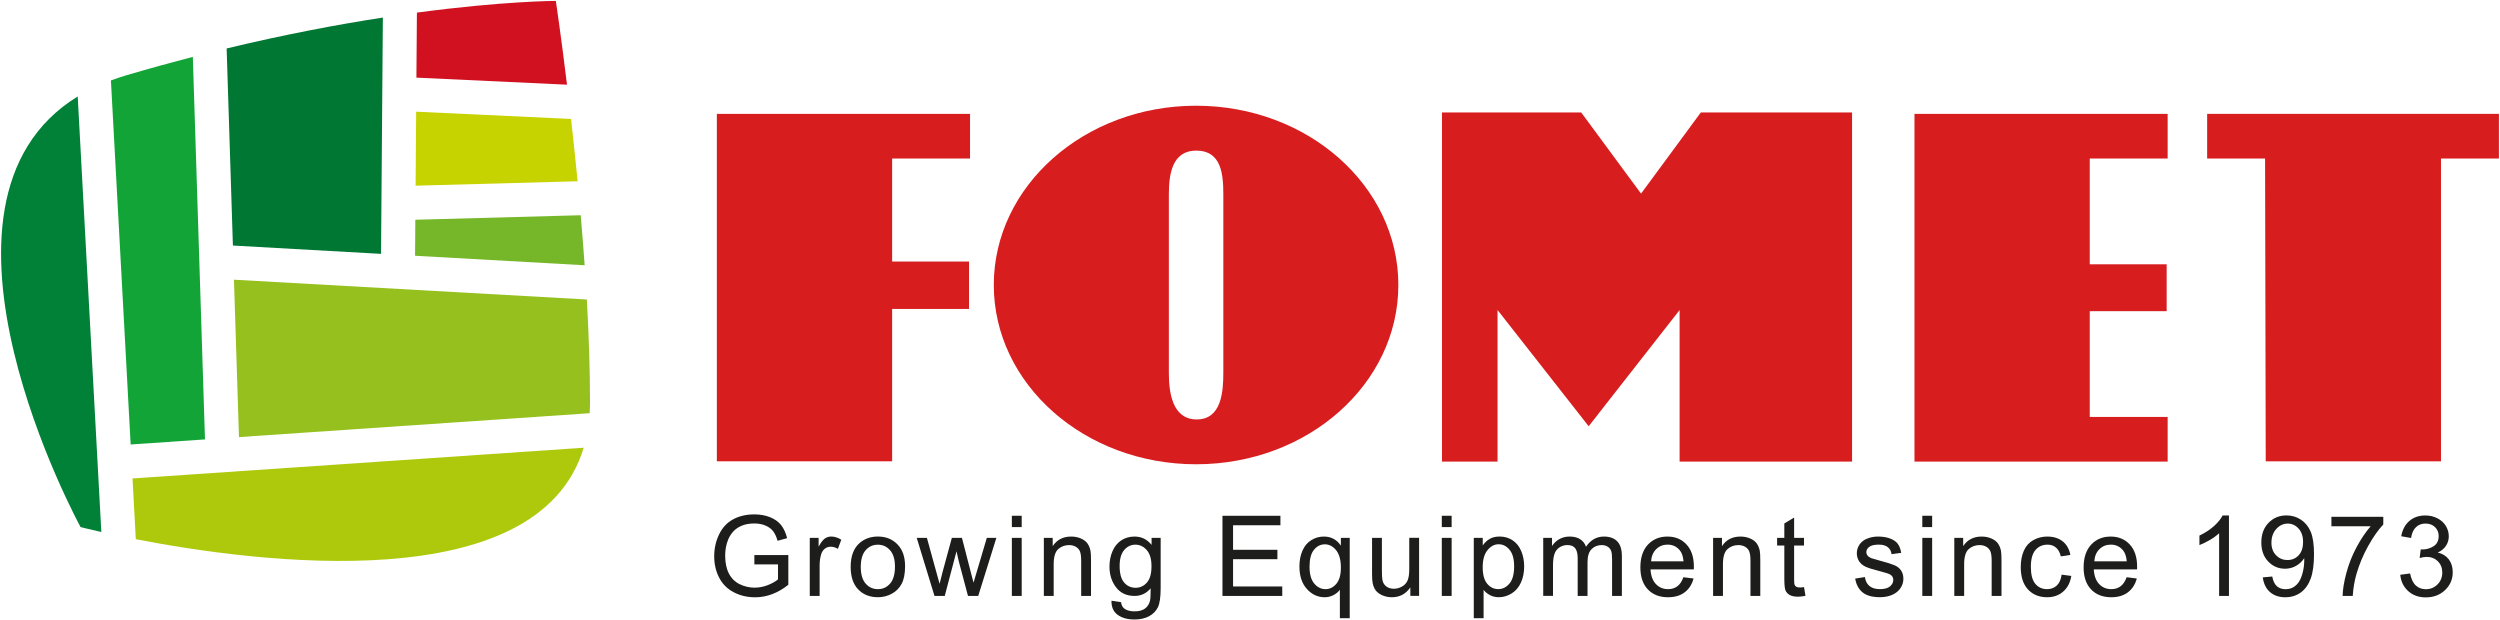
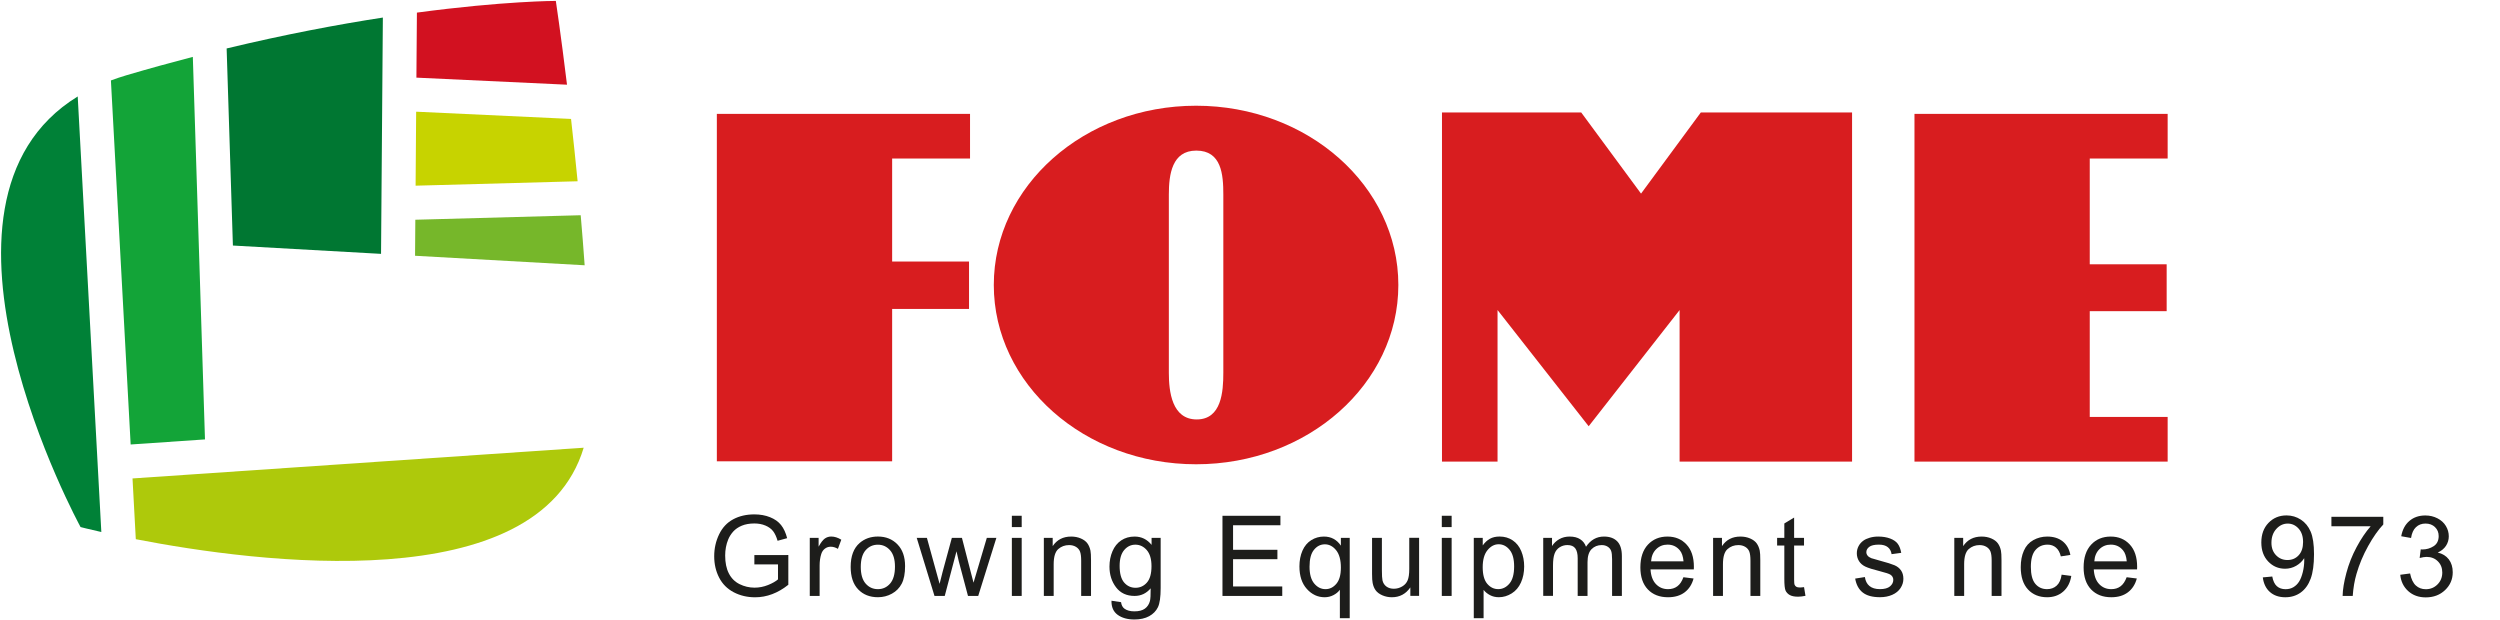
<svg xmlns="http://www.w3.org/2000/svg" version="1.1" id="Livello_1" x="0px" y="0px" viewBox="0 0 1088 270" style="enable-background:new 0 0 1088 270;" xml:space="preserve">
  <style type="text/css"> .st0{fill:#008137;} .st1{fill:#C7D300;} .st2{fill:#D21120;} .st3{fill:#76B72A;} .st4{fill:#007732;} .st5{fill:#95C01E;} .st6{fill:#AEC90B;} .st7{fill:#13A438;} .st8{fill:#D81D1F;} .st9{fill:#1D1D1B;} </style>
  <g>
    <g>
      <path class="st0" d="M35.06,229.38c0,0-77-140.85-1.24-187.4L44.1,231.53C38.34,230.24,35.06,229.38,35.06,229.38" />
      <path class="st1" d="M181.11,48.61l67.41,3.15c0.95,8.42,1.92,17.55,2.86,27.13l-70.51,1.92L181.11,48.61" />
      <path class="st2" d="M181.44,5.49C219.41,0.4,241.9,0.4,241.9,0.4s2.17,14.41,4.86,36.46l-65.54-3.07L181.44,5.49" />
      <path class="st3" d="M180.63,111.31l0.12-15.68l71.97-1.96c0.62,7.13,1.2,14.42,1.72,21.78L180.63,111.31" />
      <path class="st4" d="M98.63,21.09c25.42-6.11,48.33-10.42,67.99-13.45l-0.79,102.84l-64.47-3.62L98.63,21.09" />
-       <path class="st5" d="M104,190.22l-2.18-68.49l153.57,8.61c0.86,15.1,1.38,30.23,1.38,44.55c0,1.68-0.05,3.33-0.15,4.94L104,190.22 " />
      <path class="st6" d="M57.67,208.22l196.35-13.37c-19.9,66.12-142.27,50.03-194.92,39.81L57.67,208.22" />
      <path class="st7" d="M48.27,35.01c2.17-0.81,4.42-1.56,6.76-2.26c9.9-2.92,19.55-5.57,28.89-7.99l5.29,166.47l-32.35,2.21 L48.27,35.01" />
    </g>
    <polyline class="st8" points="388.26,200.76 388.26,134.45 421.72,134.45 421.72,113.82 388.26,113.82 388.26,68.99 422.16,68.99 422.16,49.56 311.97,49.56 311.97,200.76 388.26,200.76 " />
    <polyline class="st8" points="833.18,49.56 943.36,49.56 943.36,68.99 909.46,68.99 909.46,115.02 942.93,115.02 942.93,135.42 909.46,135.42 909.46,181.45 943.36,181.45 943.36,200.89 833.18,200.89 833.18,49.56 " />
-     <polyline class="st8" points="1062.05,200.76 986.04,200.76 985.76,68.99 960.55,68.99 960.55,49.56 1087.53,49.56 1087.53,68.99 1062.32,68.99 1062.32,200.76 1062.05,200.76 " />
    <polyline class="st8" points="651.73,200.89 651.73,134.92 691.39,185.5 730.96,134.94 730.96,200.89 806.02,200.89 806.02,48.94 740.2,48.94 714.18,84.26 688.14,48.94 627.55,48.94 627.55,200.89 651.73,200.89 " />
    <path class="st8" d="M432.5,124.03c0-43.08,39.41-78.02,88.04-78.02c48.61,0,88.02,34.93,88.02,78.02 c0,43.09-39.42,78.02-88.02,78.02C471.91,202.05,432.5,167.12,432.5,124.03 M532.39,162.25V84.69c0-8.72-0.76-19.15-11.76-19.15 c-10.62,0-11.95,10.43-11.95,19.15v77.56c0,8.15,1.33,20.29,12.14,20.29C531.63,182.54,532.39,170.4,532.39,162.25z" />
    <g>
      <path class="st9" d="M328.3,245.66v-4.09l14.78-0.02v12.94c-2.27,1.81-4.61,3.17-7.02,4.08c-2.41,0.91-4.89,1.37-7.42,1.37 c-3.43,0-6.54-0.73-9.34-2.2c-2.8-1.47-4.91-3.59-6.34-6.37c-1.43-2.78-2.14-5.88-2.14-9.3c0-3.39,0.71-6.56,2.13-9.51 c1.42-2.94,3.46-5.13,6.13-6.56c2.66-1.43,5.73-2.14,9.21-2.14c2.52,0,4.8,0.41,6.84,1.23c2.04,0.82,3.64,1.95,4.79,3.41 c1.16,1.46,2.04,3.36,2.64,5.71l-4.16,1.14c-0.52-1.78-1.17-3.17-1.95-4.19c-0.78-1.01-1.89-1.83-3.33-2.44 c-1.44-0.61-3.05-0.91-4.81-0.91c-2.11,0-3.93,0.32-5.47,0.96c-1.54,0.64-2.78,1.49-3.72,2.53c-0.94,1.05-1.68,2.2-2.2,3.45 c-0.89,2.16-1.33,4.5-1.33,7.02c0,3.11,0.53,5.71,1.61,7.8c1.07,2.09,2.63,3.65,4.68,4.66c2.05,1.01,4.22,1.52,6.52,1.52 c2,0,3.95-0.39,5.85-1.15c1.9-0.77,3.35-1.59,4.33-2.46v-6.5H328.3z" />
      <path class="st9" d="M352.41,259.35v-25.27h3.85v3.83c0.98-1.79,1.89-2.97,2.72-3.55c0.83-0.57,1.75-0.86,2.75-0.86 c1.44,0,2.91,0.46,4.4,1.38l-1.47,3.98c-1.05-0.62-2.09-0.93-3.14-0.93c-0.94,0-1.78,0.28-2.52,0.84 c-0.75,0.56-1.28,1.35-1.59,2.34c-0.48,1.52-0.71,3.19-0.71,5v13.23H352.41z" />
      <path class="st9" d="M370.21,246.71c0-4.68,1.3-8.14,3.9-10.4c2.17-1.87,4.82-2.81,7.95-2.81c3.47,0,6.31,1.14,8.52,3.42 c2.21,2.28,3.31,5.42,3.31,9.43c0,3.25-0.49,5.81-1.46,7.67c-0.98,1.86-2.39,3.31-4.26,4.34c-1.86,1.03-3.9,1.55-6.1,1.55 c-3.54,0-6.4-1.13-8.58-3.4C371.3,254.25,370.21,250.98,370.21,246.71z M374.61,246.71c0,3.24,0.71,5.66,2.12,7.27 c1.41,1.61,3.19,2.42,5.33,2.42c2.13,0,3.89-0.81,5.31-2.43c1.41-1.62,2.12-4.09,2.12-7.4c0-3.12-0.71-5.49-2.13-7.1 c-1.42-1.61-3.19-2.42-5.3-2.42c-2.14,0-3.92,0.8-5.33,2.4C375.32,241.06,374.61,243.47,374.61,246.71z" />
      <path class="st9" d="M406.69,259.35l-7.73-25.27h4.43l4.02,14.59l1.5,5.43c0.06-0.27,0.5-2.01,1.31-5.21l4.02-14.8h4.4l3.78,14.66 l1.26,4.83l1.45-4.88l4.33-14.61h4.16l-7.9,25.27h-4.45l-4.02-15.13l-0.98-4.31l-5.12,19.44H406.69z" />
      <path class="st9" d="M440.36,229.39v-4.93h4.28v4.93H440.36z M440.36,259.35v-25.27h4.28v25.27H440.36z" />
      <path class="st9" d="M454.28,259.35v-25.27h3.85v3.59c1.86-2.78,4.54-4.16,8.04-4.16c1.52,0,2.92,0.27,4.2,0.82 c1.28,0.55,2.23,1.27,2.87,2.15c0.63,0.89,1.08,1.94,1.33,3.16c0.16,0.79,0.24,2.18,0.24,4.16v15.54h-4.28v-15.37 c0-1.74-0.17-3.05-0.5-3.91c-0.33-0.87-0.92-1.55-1.77-2.07c-0.85-0.51-1.84-0.77-2.99-0.77c-1.82,0-3.4,0.58-4.72,1.74 c-1.32,1.16-1.99,3.36-1.99,6.59v13.8H454.28z" />
      <path class="st9" d="M483.72,261.44l4.16,0.62c0.17,1.28,0.66,2.22,1.45,2.81c1.06,0.79,2.51,1.19,4.35,1.19 c1.98,0,3.51-0.4,4.59-1.19c1.08-0.79,1.81-1.9,2.19-3.33c0.22-0.87,0.33-2.7,0.31-5.5c-1.87,2.21-4.2,3.31-7,3.31 c-3.47,0-6.16-1.25-8.07-3.76c-1.9-2.51-2.86-5.51-2.86-9.02c0-2.41,0.44-4.63,1.31-6.67c0.87-2.04,2.14-3.61,3.8-4.72 c1.66-1.11,3.61-1.67,5.84-1.67c2.98,0,5.44,1.21,7.38,3.62v-3.05h3.95v21.84c0,3.93-0.4,6.72-1.2,8.36 c-0.8,1.64-2.07,2.94-3.81,3.89c-1.74,0.95-3.88,1.43-6.41,1.43c-3.01,0-5.45-0.68-7.31-2.04 C484.55,266.21,483.65,264.17,483.72,261.44z M487.26,246.26c0,3.32,0.66,5.73,1.97,7.26c1.32,1.52,2.97,2.28,4.95,2.28 c1.97,0,3.62-0.76,4.95-2.27c1.33-1.51,2-3.89,2-7.13c0-3.09-0.69-5.43-2.06-7c-1.37-1.57-3.03-2.36-4.96-2.36 c-1.9,0-3.52,0.77-4.85,2.32C487.93,240.92,487.26,243.21,487.26,246.26z" />
      <path class="st9" d="M532.02,259.35v-34.88h25.22v4.12h-20.61v10.68h19.3v4.09h-19.3v11.87h21.41v4.12H532.02z" />
      <path class="st9" d="M583.11,269.03v-12.37c-0.67,0.94-1.6,1.71-2.79,2.33c-1.2,0.62-2.47,0.93-3.82,0.93c-3,0-5.58-1.2-7.74-3.59 c-2.17-2.39-3.25-5.68-3.25-9.85c0-2.54,0.44-4.82,1.32-6.83c0.88-2.01,2.16-3.54,3.83-4.58c1.67-1.04,3.51-1.56,5.51-1.56 c3.13,0,5.59,1.32,7.38,3.95v-3.38h3.85v34.95H583.11z M569.91,246.64c0,3.25,0.68,5.69,2.05,7.32c1.37,1.63,3,2.44,4.9,2.44 c1.82,0,3.39-0.77,4.71-2.32c1.32-1.55,1.98-3.9,1.98-7.05c0-3.36-0.7-5.89-2.08-7.59c-1.39-1.7-3.02-2.55-4.89-2.55 c-1.86,0-3.43,0.79-4.72,2.37C570.55,240.83,569.91,243.29,569.91,246.64z" />
      <path class="st9" d="M613.78,259.35v-3.71c-1.97,2.85-4.64,4.28-8.02,4.28c-1.49,0-2.88-0.28-4.18-0.85 c-1.29-0.57-2.25-1.29-2.88-2.15c-0.63-0.86-1.07-1.92-1.32-3.18c-0.18-0.84-0.26-2.17-0.26-4v-15.66h4.28v14.01 c0,2.24,0.09,3.75,0.26,4.52c0.27,1.13,0.84,2.01,1.71,2.65c0.87,0.64,1.95,0.96,3.23,0.96c1.28,0,2.49-0.33,3.62-0.99 c1.13-0.66,1.92-1.55,2.39-2.69c0.47-1.13,0.7-2.78,0.7-4.94v-13.54h4.28v25.27H613.78z" />
      <path class="st9" d="M627.47,229.39v-4.93h4.28v4.93H627.47z M627.47,259.35v-25.27h4.28v25.27H627.47z" />
      <path class="st9" d="M641.39,269.03v-34.95h3.9v3.28c0.92-1.28,1.96-2.25,3.12-2.89c1.16-0.64,2.56-0.97,4.21-0.97 c2.16,0,4.06,0.56,5.71,1.67c1.65,1.11,2.89,2.68,3.73,4.7c0.84,2.02,1.26,4.24,1.26,6.65c0,2.59-0.46,4.91-1.39,6.98 c-0.93,2.07-2.28,3.66-4.05,4.76c-1.77,1.1-3.63,1.65-5.58,1.65c-1.43,0-2.71-0.3-3.84-0.9c-1.14-0.6-2.07-1.36-2.8-2.28v12.3 H641.39z M645.27,246.85c0,3.25,0.66,5.66,1.97,7.21c1.32,1.55,2.91,2.33,4.78,2.33c1.9,0,3.53-0.81,4.89-2.42 c1.36-1.61,2.04-4.1,2.04-7.48c0-3.22-0.66-5.63-1.99-7.23c-1.32-1.6-2.91-2.4-4.75-2.4c-1.82,0-3.44,0.85-4.84,2.56 C645.97,241.12,645.27,243.6,645.27,246.85z" />
      <path class="st9" d="M671.61,259.35v-25.27h3.83v3.55c0.79-1.24,1.85-2.23,3.16-2.99c1.32-0.75,2.82-1.13,4.5-1.13 c1.87,0,3.41,0.39,4.6,1.17c1.2,0.78,2.04,1.86,2.53,3.26c2-2.95,4.6-4.43,7.81-4.43c2.51,0,4.43,0.7,5.78,2.08 c1.35,1.39,2.02,3.53,2.02,6.41v17.35h-4.26v-15.92c0-1.71-0.14-2.95-0.42-3.7c-0.28-0.75-0.78-1.36-1.51-1.82 c-0.73-0.46-1.59-0.69-2.57-0.69c-1.78,0-3.25,0.59-4.43,1.77c-1.17,1.18-1.76,3.07-1.76,5.67v14.68h-4.28v-16.42 c0-1.9-0.35-3.33-1.05-4.28c-0.7-0.95-1.84-1.43-3.43-1.43c-1.21,0-2.32,0.32-3.34,0.95c-1.03,0.64-1.77,1.56-2.23,2.78 c-0.46,1.22-0.69,2.98-0.69,5.28v13.11H671.61z" />
      <path class="st9" d="M732.62,251.21l4.42,0.55c-0.7,2.59-1.99,4.59-3.88,6.02c-1.89,1.43-4.3,2.14-7.23,2.14 c-3.7,0-6.63-1.14-8.79-3.41c-2.17-2.28-3.25-5.47-3.25-9.58c0-4.25,1.1-7.55,3.28-9.9c2.19-2.35,5.03-3.52,8.52-3.52 c3.38,0,6.14,1.15,8.28,3.45c2.14,2.3,3.21,5.54,3.21,9.71c0,0.25-0.01,0.63-0.03,1.14h-18.84c0.16,2.78,0.94,4.9,2.35,6.38 c1.41,1.48,3.17,2.21,5.28,2.21c1.57,0,2.91-0.41,4.02-1.24C731.09,254.33,731.97,253.02,732.62,251.21z M718.56,244.28h14.11 c-0.19-2.12-0.73-3.72-1.62-4.78c-1.36-1.65-3.13-2.48-5.31-2.48c-1.97,0-3.62,0.66-4.96,1.98 C719.44,240.32,718.7,242.08,718.56,244.28z" />
      <path class="st9" d="M745.54,259.35v-25.27h3.86v3.59c1.85-2.78,4.54-4.16,8.04-4.16c1.52,0,2.92,0.27,4.2,0.82 c1.28,0.55,2.23,1.27,2.87,2.15c0.63,0.89,1.08,1.94,1.33,3.16c0.16,0.79,0.24,2.18,0.24,4.16v15.54h-4.28v-15.37 c0-1.74-0.17-3.05-0.5-3.91c-0.33-0.87-0.92-1.55-1.77-2.07c-0.85-0.51-1.84-0.77-2.99-0.77c-1.82,0-3.4,0.58-4.72,1.74 c-1.33,1.16-1.99,3.36-1.99,6.59v13.8H745.54z" />
      <path class="st9" d="M785.12,255.52l0.62,3.78c-1.21,0.25-2.28,0.38-3.24,0.38c-1.55,0-2.76-0.25-3.62-0.74 c-0.86-0.49-1.46-1.14-1.81-1.94c-0.35-0.8-0.53-2.49-0.53-5.06v-14.54h-3.14v-3.33h3.14v-6.26l4.26-2.57v8.83h4.31v3.33h-4.31 v14.78c0,1.22,0.07,2.01,0.23,2.35c0.15,0.35,0.4,0.63,0.74,0.83c0.34,0.21,0.83,0.31,1.46,0.31 C783.71,255.68,784.34,255.63,785.12,255.52z" />
      <path class="st9" d="M807.37,251.8l4.23-0.67c0.24,1.7,0.9,3,1.99,3.9c1.09,0.9,2.61,1.36,4.56,1.36c1.97,0,3.43-0.4,4.38-1.2 c0.95-0.8,1.43-1.74,1.43-2.82c0-0.97-0.42-1.73-1.26-2.28c-0.59-0.38-2.05-0.86-4.38-1.45c-3.14-0.79-5.32-1.48-6.53-2.06 c-1.21-0.58-2.13-1.38-2.76-2.4c-0.63-1.02-0.94-2.15-0.94-3.39c0-1.13,0.26-2.17,0.77-3.13c0.51-0.96,1.22-1.76,2.11-2.39 c0.67-0.49,1.57-0.91,2.72-1.25c1.15-0.34,2.38-0.51,3.7-0.51c1.98,0,3.72,0.29,5.22,0.86c1.5,0.57,2.61,1.34,3.32,2.32 c0.71,0.98,1.21,2.28,1.48,3.91l-4.19,0.57c-0.19-1.3-0.74-2.32-1.65-3.05c-0.91-0.73-2.2-1.1-3.87-1.1 c-1.97,0-3.37,0.33-4.21,0.98s-1.26,1.41-1.26,2.28c0,0.56,0.17,1.05,0.52,1.5c0.35,0.46,0.9,0.84,1.64,1.14 c0.43,0.16,1.69,0.52,3.78,1.09c3.03,0.81,5.14,1.47,6.34,1.99c1.2,0.52,2.14,1.27,2.82,2.25c0.68,0.98,1.02,2.2,1.02,3.66 c0,1.43-0.42,2.77-1.25,4.03c-0.83,1.26-2.04,2.24-3.61,2.93c-1.57,0.69-3.35,1.03-5.33,1.03c-3.28,0-5.79-0.68-7.51-2.05 C808.94,256.51,807.84,254.48,807.37,251.8z" />
-       <path class="st9" d="M836.59,229.39v-4.93h4.28v4.93H836.59z M836.59,259.35v-25.27h4.28v25.27H836.59z" />
      <path class="st9" d="M850.51,259.35v-25.27h3.86v3.59c1.85-2.78,4.54-4.16,8.04-4.16c1.52,0,2.92,0.27,4.2,0.82 c1.28,0.55,2.23,1.27,2.87,2.15c0.63,0.89,1.08,1.94,1.33,3.16c0.16,0.79,0.24,2.18,0.24,4.16v15.54h-4.28v-15.37 c0-1.74-0.17-3.05-0.5-3.91c-0.33-0.87-0.92-1.55-1.77-2.07c-0.85-0.51-1.84-0.77-2.99-0.77c-1.82,0-3.4,0.58-4.72,1.74 c-1.33,1.16-1.99,3.36-1.99,6.59v13.8H850.51z" />
      <path class="st9" d="M897.22,250.09l4.21,0.55c-0.46,2.9-1.64,5.18-3.53,6.82c-1.9,1.64-4.22,2.46-6.98,2.46 c-3.46,0-6.24-1.13-8.34-3.39c-2.1-2.26-3.15-5.5-3.15-9.72c0-2.73,0.45-5.12,1.36-7.16c0.9-2.05,2.28-3.58,4.13-4.6 c1.85-1.02,3.86-1.54,6.03-1.54c2.74,0,4.99,0.7,6.73,2.08c1.74,1.39,2.86,3.36,3.35,5.91l-4.16,0.64c-0.4-1.7-1.1-2.97-2.11-3.83 c-1.01-0.86-2.22-1.28-3.65-1.28c-2.16,0-3.91,0.77-5.26,2.32c-1.35,1.55-2.02,3.99-2.02,7.34c0,3.39,0.65,5.86,1.95,7.4 c1.3,1.54,3,2.31,5.09,2.31c1.68,0,3.09-0.52,4.21-1.55C896.21,253.82,896.92,252.23,897.22,250.09z" />
      <path class="st9" d="M925.52,251.21l4.42,0.55c-0.7,2.59-1.99,4.59-3.88,6.02c-1.89,1.43-4.3,2.14-7.23,2.14 c-3.7,0-6.63-1.14-8.79-3.41c-2.17-2.28-3.25-5.47-3.25-9.58c0-4.25,1.1-7.55,3.28-9.9s5.03-3.52,8.52-3.52 c3.38,0,6.14,1.15,8.28,3.45c2.14,2.3,3.21,5.54,3.21,9.71c0,0.25-0.01,0.63-0.03,1.14h-18.84c0.16,2.78,0.94,4.9,2.35,6.38 c1.41,1.48,3.17,2.21,5.28,2.21c1.57,0,2.91-0.41,4.02-1.24C923.98,254.33,924.86,253.02,925.52,251.21z M911.45,244.28h14.11 c-0.19-2.12-0.73-3.72-1.62-4.78c-1.36-1.65-3.13-2.48-5.31-2.48c-1.97,0-3.62,0.66-4.96,1.98 C912.33,240.32,911.59,242.08,911.45,244.28z" />
-       <path class="st9" d="M970.04,259.35h-4.28v-27.29c-1.03,0.98-2.38,1.97-4.06,2.95c-1.67,0.98-3.18,1.72-4.51,2.21v-4.14 c2.39-1.13,4.49-2.49,6.28-4.09c1.79-1.6,3.06-3.16,3.81-4.66h2.76V259.35z" />
      <path class="st9" d="M984.77,251.28l4.12-0.38c0.35,1.94,1.02,3.34,2,4.21c0.98,0.87,2.24,1.31,3.78,1.31 c1.32,0,2.47-0.3,3.46-0.9c0.99-0.6,1.8-1.41,2.44-2.42c0.64-1.01,1.17-2.37,1.6-4.08c0.43-1.71,0.64-3.46,0.64-5.24 c0-0.19-0.01-0.47-0.02-0.86c-0.86,1.36-2.03,2.47-3.51,3.32c-1.48,0.85-3.09,1.27-4.82,1.27c-2.89,0-5.33-1.05-7.33-3.14 c-2-2.09-3-4.85-3-8.28c0-3.54,1.04-6.38,3.13-8.54c2.09-2.16,4.7-3.24,7.84-3.24c2.27,0,4.34,0.61,6.22,1.83 c1.88,1.22,3.31,2.96,4.28,5.22c0.97,2.26,1.46,5.53,1.46,9.82c0,4.46-0.48,8.01-1.45,10.65c-0.97,2.64-2.41,4.65-4.32,6.03 c-1.91,1.38-4.15,2.07-6.72,2.07c-2.73,0-4.96-0.76-6.68-2.27C986.16,256.15,985.12,254.02,984.77,251.28z M1002.3,235.88 c0-2.46-0.66-4.41-1.96-5.85c-1.31-1.44-2.88-2.17-4.72-2.17c-1.9,0-3.56,0.78-4.97,2.33c-1.41,1.55-2.12,3.57-2.12,6.04 c0,2.22,0.67,4.03,2.01,5.41c1.34,1.39,2.99,2.08,4.96,2.08c1.98,0,3.61-0.69,4.89-2.08 C1001.67,240.27,1002.3,238.34,1002.3,235.88z" />
      <path class="st9" d="M1014.63,229.03v-4.12h22.58v3.33c-2.22,2.36-4.42,5.5-6.6,9.42c-2.18,3.92-3.87,7.95-5.06,12.09 c-0.86,2.92-1.4,6.12-1.64,9.59h-4.4c0.05-2.74,0.58-6.06,1.62-9.95c1.03-3.89,2.51-7.64,4.44-11.24 c1.93-3.61,3.98-6.65,6.15-9.13H1014.63z" />
      <path class="st9" d="M1044.59,250.14l4.28-0.57c0.49,2.43,1.33,4.18,2.51,5.25c1.18,1.07,2.62,1.61,4.32,1.61 c2.01,0,3.72-0.7,5.1-2.09c1.39-1.4,2.08-3.12,2.08-5.19c0-1.97-0.64-3.59-1.93-4.87c-1.28-1.28-2.92-1.92-4.9-1.92 c-0.81,0-1.82,0.16-3.02,0.48l0.47-3.76c0.29,0.03,0.52,0.05,0.69,0.05c1.82,0,3.46-0.48,4.93-1.43c1.46-0.95,2.19-2.42,2.19-4.4 c0-1.57-0.53-2.87-1.6-3.9c-1.06-1.03-2.44-1.55-4.12-1.55c-1.67,0-3.05,0.52-4.16,1.57c-1.11,1.05-1.82,2.62-2.14,4.71 l-4.28-0.76c0.53-2.87,1.71-5.1,3.57-6.67c1.85-1.58,4.16-2.37,6.92-2.37c1.9,0,3.66,0.41,5.26,1.23c1.6,0.82,2.83,1.93,3.68,3.34 c0.85,1.41,1.27,2.91,1.27,4.5c0,1.51-0.41,2.88-1.21,4.12c-0.81,1.24-2.01,2.22-3.59,2.95c2.06,0.48,3.66,1.46,4.81,2.96 c1.14,1.5,1.71,3.38,1.71,5.63c0,3.05-1.11,5.63-3.33,7.74c-2.22,2.12-5.03,3.18-8.42,3.18c-3.06,0-5.6-0.91-7.63-2.74 C1046.03,255.4,1044.87,253.04,1044.59,250.14z" />
    </g>
  </g>
</svg>